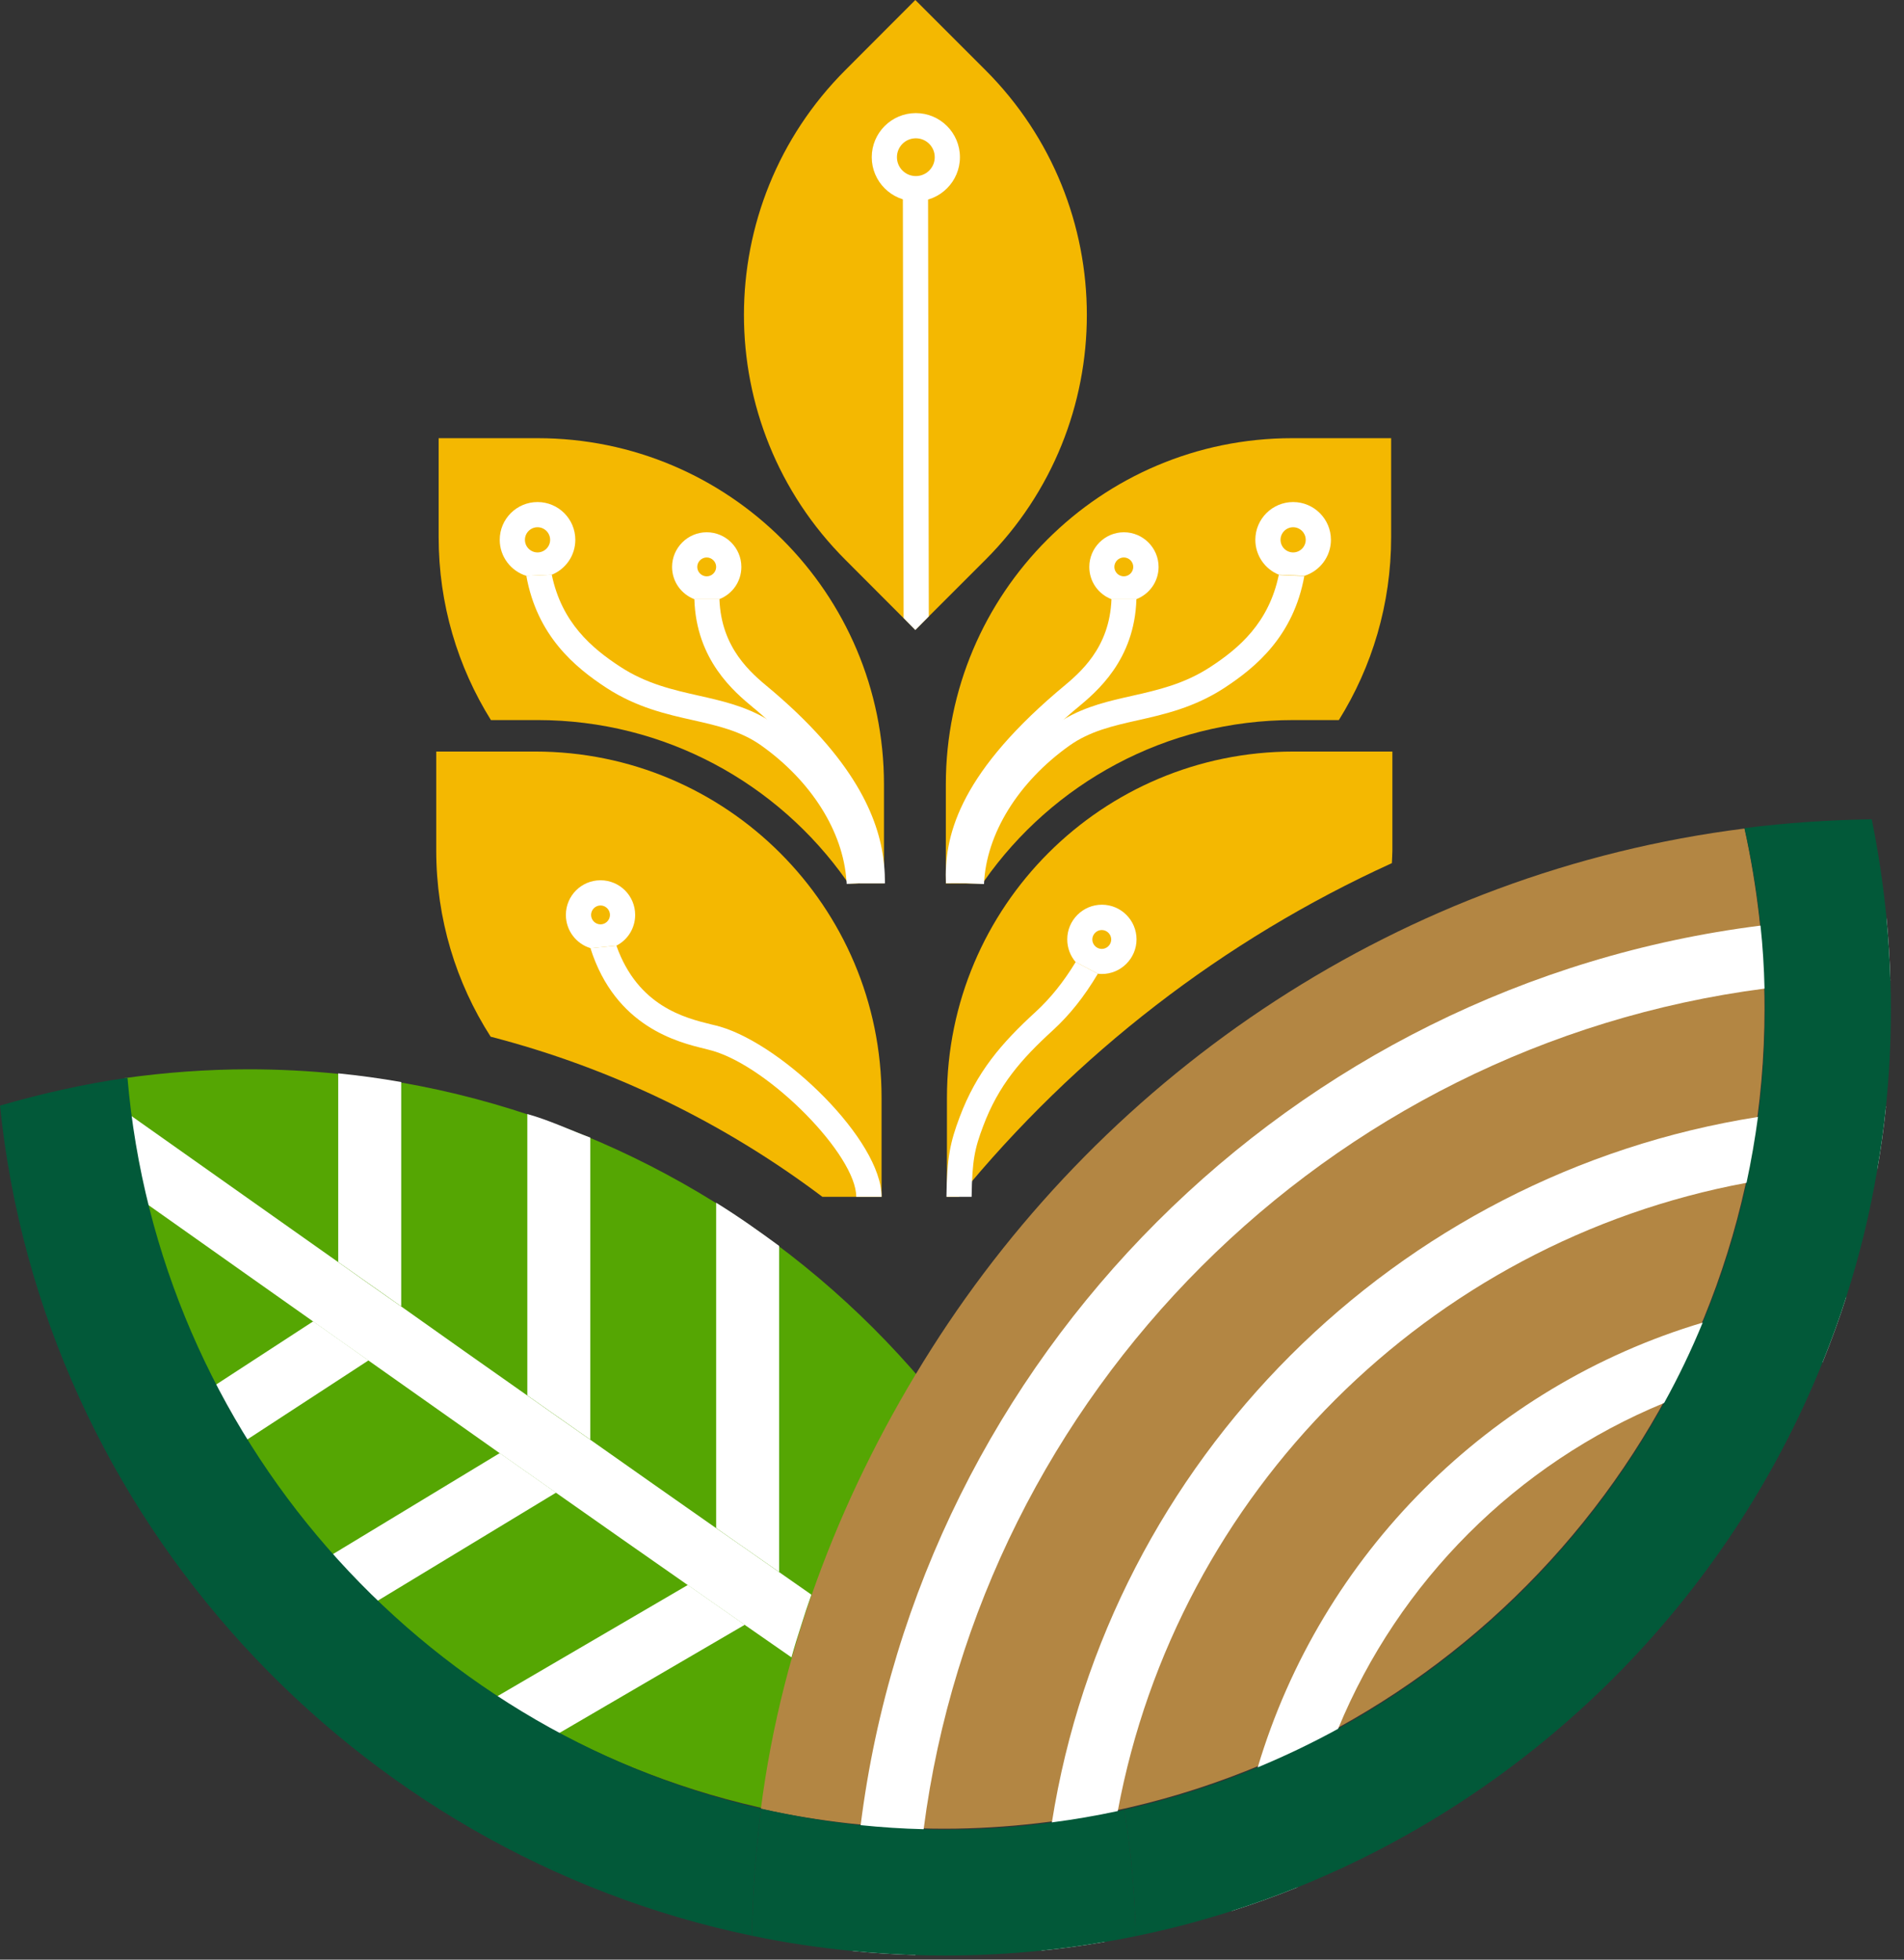
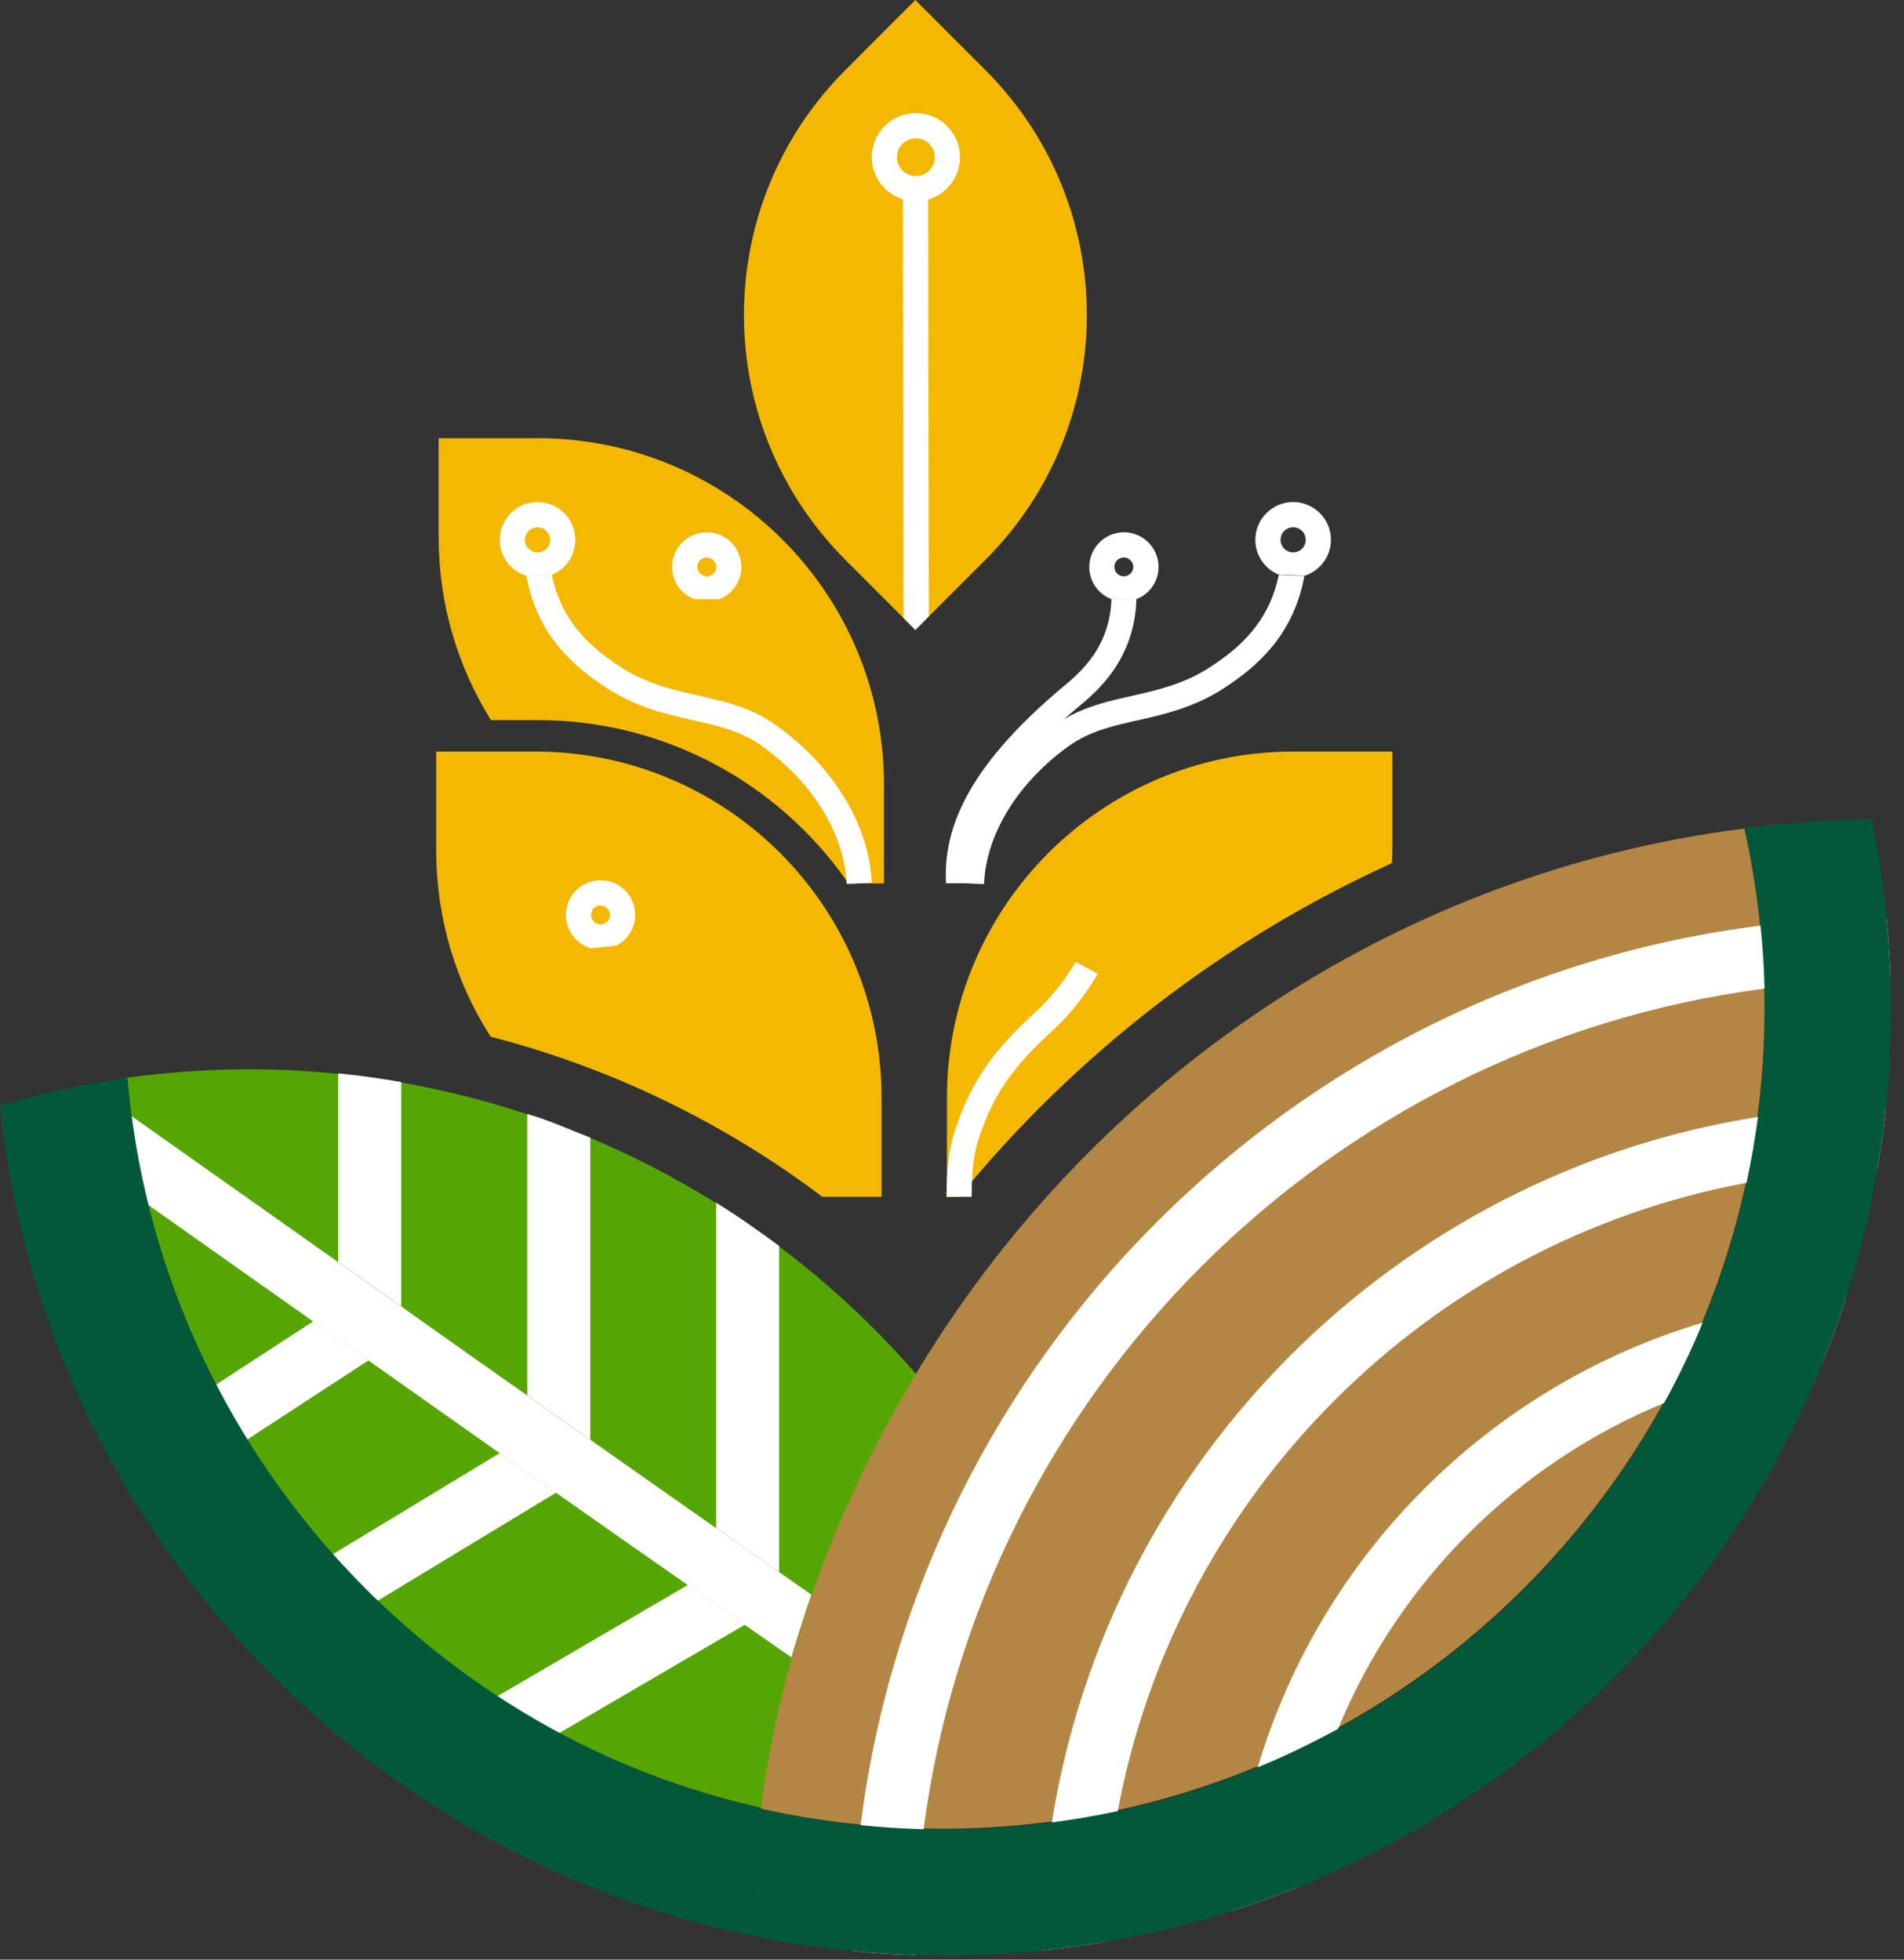
<svg xmlns="http://www.w3.org/2000/svg" width="136" height="140" viewBox="0 0 136 140" fill="none">
  <rect x="0" y="0" width="136" height="140" fill="#333333" stroke="none" />
  <path d="M80.056 129.169C75.926 130.096 71.643 130.6 67.243 130.6C62.843 130.6 58.344 130.069 54.124 129.097C29.703 123.491 11.067 102.579 8.89 77.024C11.787 76.62 14.739 76.394 17.753 76.394C19.921 76.394 22.054 76.502 24.16 76.719C25.68 76.871 27.183 77.078 28.659 77.339C43.056 79.85 55.779 87.237 65.065 97.738C72.75 106.422 78.077 117.228 80.056 129.169Z" fill="#55A603" />
  <path d="M124.616 59.19C100.149 62.277 79.13 76.494 66.514 96.389C60.341 106.125 55.887 117.265 54.349 129.223C58.479 130.15 63.059 130.645 67.459 130.645C71.859 130.645 76.43 130.105 80.686 129.124C106.637 123.104 126.037 99.817 126.037 72.067C126.037 67.721 125.506 63.275 124.607 59.19H124.616Z" fill="#B38643" />
  <path d="M70.384 39.997L66.209 44.172L65.381 45L64.508 44.127L60.387 39.997C50.723 30.333 50.723 14.667 60.387 5.003L65.381 0L70.384 5.003C80.048 14.667 80.048 30.333 70.384 39.997Z" fill="#F4B801" />
  <path d="M63.141 56.05V63.113H61.404L61.035 63.122H60.612C60.558 63.05 60.513 62.978 60.459 62.906C55.573 55.969 47.502 51.443 38.396 51.443H35.066C32.7 47.645 31.332 43.173 31.332 38.368V31.305H38.396C52.064 31.305 63.141 42.382 63.141 56.05Z" fill="#F4B801" />
  <path d="M99.456 53.692V60.756C99.447 61.062 99.438 61.359 99.42 61.664C87.354 67.153 76.79 75.36 68.502 85.501H67.639V78.428C67.639 64.769 78.716 53.692 92.384 53.692H99.456Z" fill="#F4B801" />
  <path d="M62.969 78.428V85.501H58.74C51.766 80.246 43.749 76.314 35.047 74.064C32.582 70.222 31.16 65.66 31.16 60.756V53.692H38.224C51.892 53.692 62.969 64.769 62.969 78.428Z" fill="#F4B801" />
-   <path d="M67.559 63.113V56.05C67.559 42.382 78.635 31.305 92.295 31.305H99.367V38.368C99.367 43.173 97.999 47.645 95.633 51.443H92.385C83.26 51.443 75.18 55.987 70.303 62.933L70.168 63.122H67.559V63.113Z" fill="#F4B801" />
  <path d="M66.343 44.037L65.38 45.009L64.543 44.154L64.489 13.542L66.289 13.533L66.343 44.037Z" fill="white" />
  <path d="M65.417 14.379C63.68 14.379 62.268 12.966 62.268 11.23C62.268 9.493 63.68 8.08 65.417 8.08C67.154 8.08 68.566 9.493 68.566 11.23C68.566 12.966 67.154 14.379 65.417 14.379ZM65.417 9.88C64.67 9.88 64.067 10.483 64.067 11.23C64.067 11.976 64.67 12.579 65.417 12.579C66.164 12.579 66.767 11.976 66.767 11.23C66.767 10.483 66.164 9.88 65.417 9.88Z" fill="white" />
  <path d="M38.395 37.667C37.9 37.667 37.495 38.072 37.495 38.566C37.495 39.061 37.9 39.466 38.395 39.466C38.89 39.466 39.295 39.061 39.295 38.566C39.295 38.072 38.89 37.667 38.395 37.667ZM37.594 41.14C36.496 40.798 35.695 39.772 35.695 38.566C35.695 37.073 36.91 35.867 38.395 35.867C39.88 35.867 41.094 37.073 41.094 38.566C41.094 39.691 40.401 40.663 39.412 41.059" fill="white" />
  <path d="M50.479 38.026C49.121 38.026 48.005 39.142 48.005 40.501C48.005 41.554 48.662 42.444 49.589 42.804H51.379C52.306 42.444 52.954 41.554 52.954 40.501C52.954 39.142 51.847 38.026 50.479 38.026ZM50.479 41.176C50.111 41.176 49.804 40.87 49.804 40.501C49.804 40.132 50.111 39.826 50.479 39.826C50.848 39.826 51.154 40.132 51.154 40.501C51.154 40.87 50.848 41.176 50.479 41.176Z" fill="white" />
  <path d="M62.277 63.068L61.404 63.104L61.035 63.122L60.477 63.149C60.477 63.068 60.468 62.987 60.459 62.906C60.216 59.406 57.958 55.807 54.376 53.26C52.919 52.225 51.263 51.847 49.508 51.452C47.619 51.029 45.468 50.543 43.327 49.148C41.05 47.663 38.369 45.423 37.595 41.14L39.412 41.059C40.123 44.487 42.265 46.305 44.307 47.636C46.179 48.86 48.078 49.283 49.904 49.697C51.506 50.057 53.144 50.426 54.691 51.325V51.334C54.934 51.469 55.177 51.623 55.411 51.794C59.523 54.727 62.088 58.938 62.268 63.068H62.277Z" fill="white" />
-   <path d="M63.203 63.113H61.403C61.403 60.594 60.684 56.68 54.7 51.335V51.326C54.511 51.155 54.313 50.984 54.115 50.813L53.8 50.552C52.459 49.436 49.724 47.169 49.598 42.804H51.388C51.514 46.323 53.656 48.086 54.952 49.166L55.294 49.454C61.394 54.682 62.861 58.839 63.149 61.773C63.194 62.25 63.212 62.7 63.212 63.113H63.203Z" fill="white" />
  <path d="M42.894 62.888C41.527 62.888 40.42 63.995 40.42 65.363C40.42 66.488 41.167 67.433 42.184 67.739H42.193L44.028 67.558C44.829 67.154 45.369 66.317 45.369 65.363C45.369 63.995 44.262 62.888 42.894 62.888ZM42.894 66.038C42.526 66.038 42.22 65.732 42.22 65.363C42.22 64.994 42.526 64.688 42.894 64.688C43.263 64.688 43.569 64.994 43.569 65.363C43.569 65.732 43.263 66.038 42.894 66.038Z" fill="white" />
-   <path d="M44.028 67.559C45.566 71.896 48.931 72.724 50.794 73.183C51.055 73.246 51.28 73.299 51.46 73.353C56.004 74.703 62.969 81.47 62.969 85.501H61.16C61.16 82.541 55.041 76.305 50.938 75.081C50.776 75.036 50.578 74.982 50.362 74.928C48.419 74.46 43.956 73.362 42.174 67.739" fill="white" />
-   <path d="M78.698 66.443C78.329 66.443 78.023 66.749 78.023 67.118C78.023 67.487 78.329 67.792 78.698 67.792C79.067 67.792 79.373 67.487 79.373 67.118C79.373 66.749 79.067 66.443 78.698 66.443ZM76.844 68.737H76.835C76.457 68.296 76.232 67.729 76.232 67.109C76.232 65.75 77.339 64.634 78.707 64.634C80.075 64.634 81.181 65.75 81.181 67.109C81.181 68.467 80.066 69.583 78.707 69.583C78.608 69.583 78.509 69.574 78.419 69.565" fill="white" />
  <path d="M78.418 69.565C77.438 71.212 76.403 72.507 75.197 73.614C72.939 75.675 71.319 77.537 70.23 80.444C69.618 82.054 69.438 82.918 69.402 85.501H67.603C67.638 82.684 67.873 81.596 68.547 79.805C69.762 76.575 71.526 74.532 73.982 72.282C75.026 71.32 75.944 70.186 76.835 68.728" fill="white" />
  <path d="M92.367 37.667C92.861 37.667 93.266 38.072 93.266 38.566C93.266 39.061 92.861 39.466 92.367 39.466C91.872 39.466 91.467 39.061 91.467 38.566C91.467 38.072 91.872 37.667 92.367 37.667ZM93.167 41.14C94.265 40.798 95.066 39.772 95.066 38.566C95.066 37.073 93.851 35.867 92.367 35.867C90.882 35.867 89.667 37.073 89.667 38.566C89.667 39.691 90.36 40.663 91.35 41.059" fill="white" />
  <path d="M80.281 38.026C78.913 38.026 77.807 39.142 77.807 40.501C77.807 41.554 78.454 42.444 79.381 42.804H81.172C82.099 42.444 82.756 41.554 82.756 40.501C82.756 39.142 81.64 38.026 80.281 38.026ZM80.272 41.176C79.903 41.176 79.597 40.87 79.597 40.501C79.597 40.132 79.903 39.826 80.272 39.826C80.641 39.826 80.947 40.132 80.947 40.501C80.947 40.87 80.641 41.176 80.272 41.176Z" fill="white" />
  <path d="M93.167 41.149C92.394 45.432 89.712 47.672 87.436 49.157C85.294 50.552 83.143 51.038 81.254 51.461C79.499 51.856 77.844 52.234 76.386 53.269C72.724 55.879 70.438 59.577 70.285 63.158L69.358 63.122L68.485 63.077C68.665 58.947 71.23 54.736 75.342 51.803C75.576 51.632 75.819 51.479 76.062 51.344C77.609 50.444 79.247 50.075 80.849 49.715C82.675 49.301 84.574 48.878 86.446 47.654C88.488 46.323 90.63 44.505 91.341 41.077L93.158 41.158L93.167 41.149Z" fill="white" />
  <path d="M81.172 42.804C81.046 47.169 78.311 49.436 76.97 50.552L76.655 50.813C76.457 50.984 76.26 51.155 76.07 51.326C70.087 56.671 69.367 60.585 69.367 63.095L67.567 63.104C67.432 59.883 68.386 55.528 75.486 49.445L75.828 49.157C77.123 48.077 79.265 46.314 79.391 42.795H81.181L81.172 42.804Z" fill="white" />
  <path d="M24.159 90.162V76.683C25.68 76.836 27.183 77.043 28.658 77.303V93.329" fill="white" />
  <path d="M26.32 97.19L16.764 103.425L14.577 99.475L22.37 94.4" fill="white" />
  <path d="M35.695 103.812L23.781 111.029L22.773 111.641L25.941 114.988L26.994 114.349L39.717 106.638" fill="white" />
  <path d="M49.13 113.233L35.561 121.161L34.382 121.854L38.755 124.508L39.988 123.788L53.197 116.077" fill="white" />
  <path d="M37.666 99.691V79.589C39.196 80.012 40.698 80.723 42.165 81.272V102.849" fill="white" />
  <path d="M51.154 109.166V85.924C52.891 87.004 54.187 87.939 55.653 89.01V112.307" fill="white" />
  <path d="M57.957 113.926C57.696 114.655 57.453 115.402 57.219 116.149C56.976 116.896 56.742 117.651 56.535 118.407C55.411 117.624 54.304 116.851 53.197 116.086C52.513 115.609 51.838 115.141 51.163 114.664C50.48 114.187 49.805 113.719 49.13 113.242C45.944 111.02 42.822 108.833 39.718 106.647C39.052 106.179 38.386 105.711 37.711 105.234C37.045 104.766 36.37 104.289 35.696 103.821C32.6 101.635 29.496 99.448 26.319 97.198C25.663 96.74 25.006 96.272 24.34 95.804C23.683 95.345 23.026 94.877 22.369 94.409C19.31 92.249 16.16 90.027 12.885 87.705L9.601 85.384L9.115 82.279L8.629 79.193L15.476 84.034C18.464 86.149 21.352 88.182 24.16 90.171C24.916 90.702 25.663 91.233 26.409 91.764C27.165 92.294 27.912 92.825 28.659 93.338C31.709 95.507 34.697 97.612 37.666 99.7C38.413 100.231 39.16 100.753 39.916 101.284C40.663 101.806 41.418 102.336 42.165 102.858C45.135 104.955 48.113 107.043 51.154 109.175C51.901 109.697 52.648 110.219 53.404 110.741C54.151 111.263 54.898 111.794 55.654 112.315C56.418 112.846 57.183 113.386 57.957 113.926Z" fill="white" />
  <path d="M134.748 65.552C131.697 65.561 128.701 65.759 125.749 66.128C92.285 70.339 65.686 96.929 61.475 130.393C61.097 133.335 60.908 136.341 60.899 139.382C62.384 139.535 63.878 139.625 65.389 139.67C65.389 136.629 65.588 133.623 65.974 130.681C70.024 99.475 94.823 74.685 126.037 70.627C128.98 70.249 131.976 70.051 135.027 70.051C134.982 68.539 134.892 67.037 134.748 65.552Z" fill="white" />
  <path d="M125.569 79.796C99.709 83.863 79.22 104.334 75.135 130.195C74.658 133.182 74.406 136.242 74.388 139.355C75.908 139.202 77.411 138.995 78.896 138.734C78.95 135.549 79.274 132.427 79.841 129.385C84.07 106.674 102.03 88.722 124.751 84.502C127.783 83.926 130.905 83.611 134.091 83.557C134.352 82.073 134.559 80.57 134.712 79.049C131.607 79.067 128.548 79.319 125.569 79.796Z" fill="white" />
  <path d="M121.619 94.49C106.394 99.025 94.373 111.047 89.838 126.263C88.857 129.547 88.227 132.984 87.993 136.521C89.577 136.017 91.133 135.459 92.663 134.838C93.113 130.87 94.112 127.073 95.579 123.509C99.916 112.981 108.347 104.559 118.866 100.231C122.429 98.764 126.227 97.775 130.186 97.325C130.807 95.795 131.373 94.238 131.877 92.654C128.341 92.888 124.904 93.518 121.619 94.49Z" fill="white" />
  <path d="M135.063 72.13C135.063 74.469 134.946 76.773 134.712 79.049C134.559 80.57 134.352 82.073 134.091 83.558C133.569 86.671 132.822 89.703 131.877 92.655C131.374 94.238 130.807 95.795 130.186 97.325C123.32 114.358 109.706 127.973 92.663 134.838C91.134 135.459 89.577 136.017 87.993 136.521C85.753 137.241 83.458 137.844 81.128 138.32C81.065 135.252 80.786 132.229 80.3 129.286C83.593 128.548 86.778 127.532 89.838 126.263C91.808 125.444 93.725 124.526 95.579 123.509C105.387 118.129 113.485 110.03 118.866 100.231C119.892 98.377 120.81 96.461 121.62 94.49C122.951 91.296 124.004 87.958 124.751 84.502C125.084 82.955 125.354 81.389 125.57 79.796C125.894 77.286 126.065 74.73 126.065 72.13C126.065 71.626 126.065 71.122 126.038 70.627C126.002 69.115 125.912 67.613 125.75 66.128C125.507 63.761 125.12 61.44 124.607 59.163C127.585 58.785 130.618 58.578 133.695 58.533C134.163 60.828 134.514 63.176 134.748 65.552C134.892 67.037 134.982 68.539 135.027 70.051C135.054 70.744 135.063 71.437 135.063 72.13Z" fill="#025939" />
  <path d="M81.129 138.321C80.391 138.474 79.644 138.617 78.897 138.734C77.412 138.995 75.909 139.202 74.389 139.355C72.121 139.589 69.818 139.706 67.487 139.706C66.785 139.706 66.084 139.697 65.391 139.67C63.879 139.625 62.385 139.535 60.901 139.382C58.462 139.148 56.059 138.788 53.711 138.294C53.765 135.225 53.981 132.193 54.368 129.214C56.689 129.745 59.065 130.141 61.476 130.393C62.961 130.546 64.455 130.645 65.975 130.681C66.479 130.699 66.983 130.708 67.487 130.708C70.079 130.708 72.634 130.537 75.136 130.195C76.728 129.988 78.294 129.718 79.842 129.385C79.995 129.349 80.148 129.322 80.301 129.286C80.787 132.229 81.066 135.252 81.129 138.321Z" fill="#025939" />
  <path d="M9.106 76.998C6.074 77.421 2.879 78.15 0 78.986C3.005 108.42 25.231 132.373 53.71 138.294C53.764 135.225 53.98 132.193 54.367 129.214C29.946 123.599 11.284 102.553 9.106 76.998Z" fill="#025939" />
</svg>